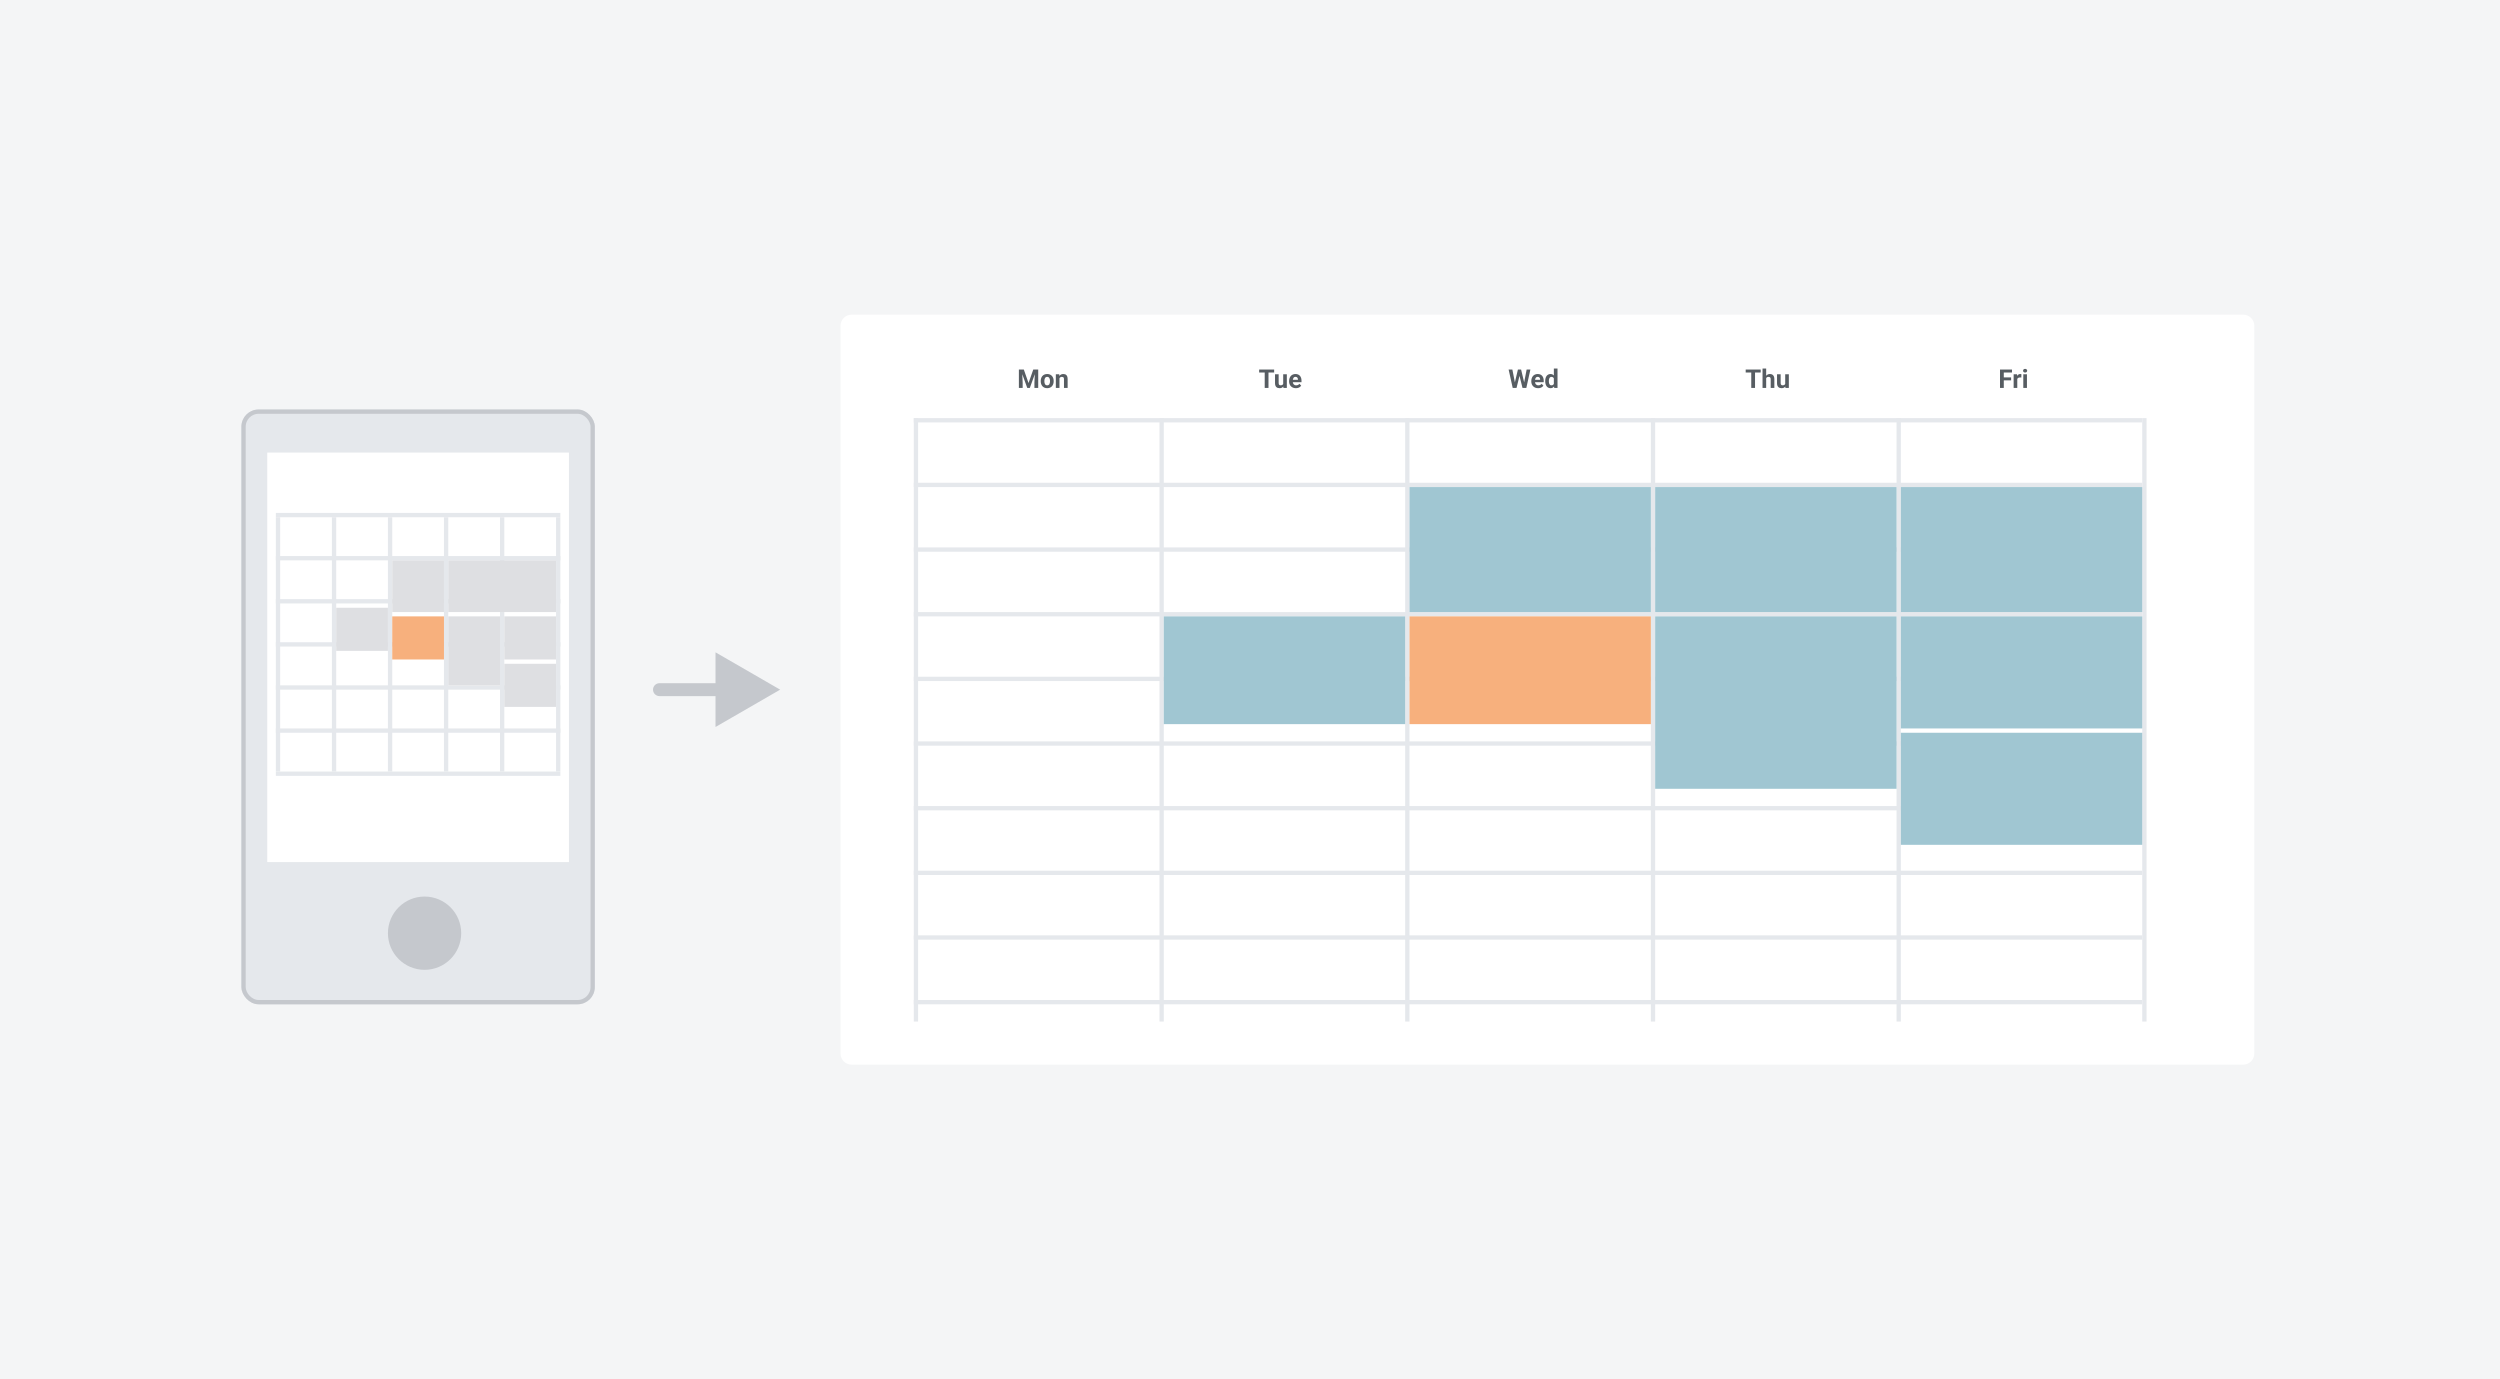
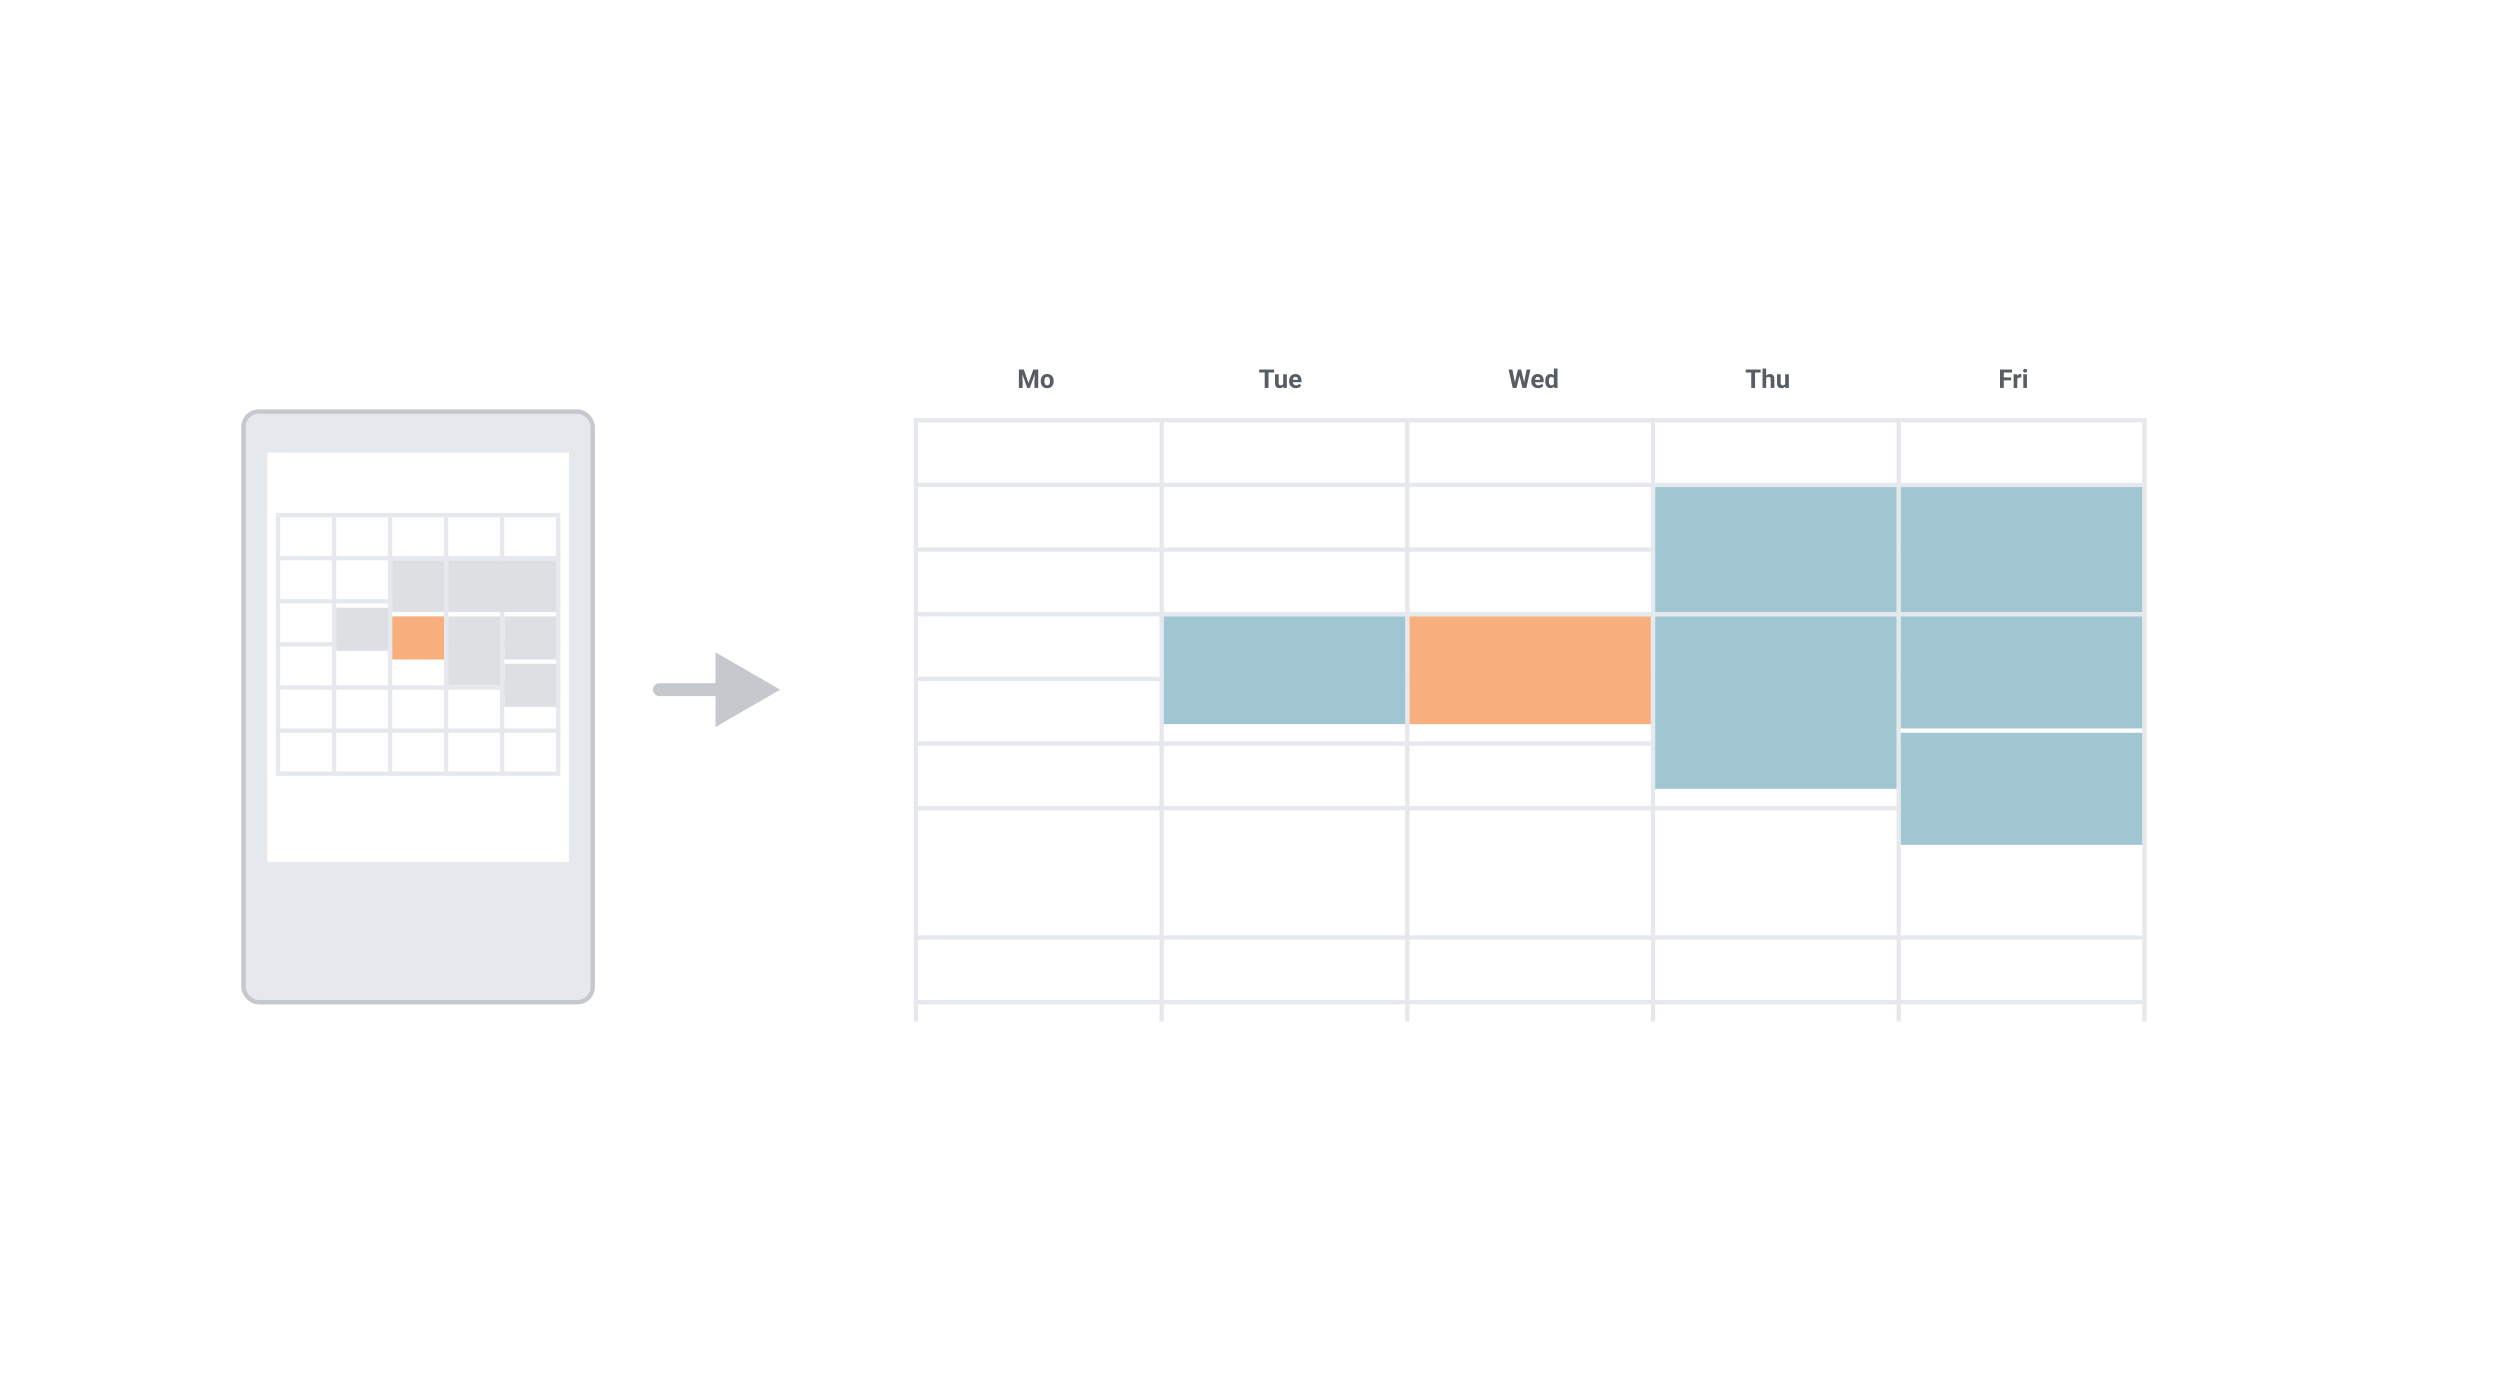
<svg xmlns="http://www.w3.org/2000/svg" width="580" height="320" viewBox="0 0 580 320" fill="none">
-   <path d="M0 0H580V320H0V0Z" fill="#F4F5F6" />
  <path d="M153 158.5C152.172 158.5 151.5 159.172 151.5 160C151.5 160.828 152.172 161.5 153 161.5V158.5ZM181 160L166 151.34V168.66L181 160ZM153 161.5H167.5V158.5H153V161.5Z" fill="#C5C8CD" />
  <line x1="109.5" y1="173" x2="109.5" y2="232" stroke="#C5C8CD" />
  <g filter="url(#filter0_d_2013_11846)">
    <rect x="56" y="95" width="82" height="138" rx="4" fill="#E5E8EC" />
    <rect x="56.5" y="95.5" width="81" height="137" rx="3.5" stroke="#C5C8CD" />
  </g>
  <rect x="62" y="105" width="70" height="95" fill="white" />
-   <circle cx="98.5" cy="216.5" r="8.5" fill="#C5C8CD" />
  <line x1="90.5" y1="120" x2="90.5" y2="179" stroke="#E5E8EC" />
  <line x1="77.5" y1="120" x2="77.5" y2="179" stroke="#E5E8EC" />
  <line x1="64.5" y1="120" x2="64.5" y2="179" stroke="#E5E8EC" />
  <line x1="130" y1="139.5" x2="64" y2="139.5" stroke="#E5E8EC" />
  <line x1="130" y1="129.5" x2="64" y2="129.5" stroke="#E5E8EC" />
  <line x1="103.5" y1="120" x2="103.5" y2="179" stroke="#E5E8EC" />
  <line x1="130" y1="159.5" x2="64" y2="159.5" stroke="#E5E8EC" />
  <line x1="130" y1="149.5" x2="64" y2="149.5" stroke="#E5E8EC" />
  <line x1="116.5" y1="120" x2="116.5" y2="179" stroke="#E5E8EC" />
  <line x1="129.5" y1="120" x2="129.5" y2="179" stroke="#E5E8EC" />
  <line x1="130" y1="169.5" x2="64" y2="169.5" stroke="#E5E8EC" />
  <line x1="130" y1="179.5" x2="64" y2="179.5" stroke="#E5E8EC" />
  <line x1="130" y1="119.5" x2="64" y2="119.5" stroke="#E5E8EC" />
  <g filter="url(#filter1_d_2013_11846)">
    <path d="M195 75.579C195 74.155 196.155 73 197.579 73H520.421C521.845 73 523 74.155 523 75.579V244.421C523 245.845 521.845 247 520.421 247H197.579C196.155 247 195 245.845 195 244.421V75.579Z" fill="white" />
  </g>
  <path fill-rule="evenodd" clip-rule="evenodd" d="M497 98H212V97H497V98Z" fill="#E5E8EC" />
  <path fill-rule="evenodd" clip-rule="evenodd" d="M497 113H212V112H497V113Z" fill="#E5E8EC" />
  <path fill-rule="evenodd" clip-rule="evenodd" d="M497 128H212V127H497V128Z" fill="#E5E8EC" />
  <path fill-rule="evenodd" clip-rule="evenodd" d="M497 142H212V143H497V142Z" fill="#E5E8EC" />
  <path fill-rule="evenodd" clip-rule="evenodd" d="M497 158H212V157H497V158Z" fill="#E5E8EC" />
  <path fill-rule="evenodd" clip-rule="evenodd" d="M497 173H212V172H497V173Z" fill="#E5E8EC" />
  <path fill-rule="evenodd" clip-rule="evenodd" d="M497 188H212V187H497V188Z" fill="#E5E8EC" />
-   <path fill-rule="evenodd" clip-rule="evenodd" d="M497 203H212V202H497V203Z" fill="#E5E8EC" />
  <path fill-rule="evenodd" clip-rule="evenodd" d="M497 218H212V217H497V218Z" fill="#E5E8EC" />
  <path fill-rule="evenodd" clip-rule="evenodd" d="M497 233H212V232H497V233Z" fill="#E5E8EC" />
  <path fill-rule="evenodd" clip-rule="evenodd" d="M212 237L212 97L213 97L213 237L212 237Z" fill="#E5E8EC" />
  <path fill-rule="evenodd" clip-rule="evenodd" d="M269 237L269 97L270 97L270 237L269 237Z" fill="#E5E8EC" />
  <path fill-rule="evenodd" clip-rule="evenodd" d="M326 237L326 97L327 97L327 237L326 237Z" fill="#E5E8EC" />
  <path fill-rule="evenodd" clip-rule="evenodd" d="M383 237L383 97L384 97L384 237L383 237Z" fill="#E5E8EC" />
  <path fill-rule="evenodd" clip-rule="evenodd" d="M440 237L440 97L441 97L441 237L440 237Z" fill="#E5E8EC" />
  <path fill-rule="evenodd" clip-rule="evenodd" d="M497 237L497 97L498 97L498 237L497 237Z" fill="#E5E8EC" />
  <path d="M236.782 85.734H237.526L238.622 88.866L239.718 85.734H240.462L238.921 90H238.323L236.782 85.734ZM236.381 85.734H237.122L237.257 88.787V90H236.381V85.734ZM240.122 85.734H240.866V90H239.987V88.787L240.122 85.734Z" fill="#575D62" />
  <path d="M241.449 88.447V88.386C241.449 88.153 241.482 87.939 241.549 87.744C241.615 87.547 241.712 87.376 241.839 87.231C241.966 87.087 242.122 86.975 242.308 86.894C242.493 86.812 242.706 86.772 242.946 86.772C243.187 86.772 243.4 86.812 243.588 86.894C243.775 86.975 243.933 87.087 244.06 87.231C244.188 87.376 244.286 87.547 244.353 87.744C244.419 87.939 244.452 88.153 244.452 88.386V88.447C244.452 88.678 244.419 88.892 244.353 89.089C244.286 89.284 244.188 89.455 244.06 89.602C243.933 89.746 243.776 89.858 243.591 89.939C243.405 90.019 243.192 90.059 242.952 90.059C242.712 90.059 242.498 90.019 242.311 89.939C242.125 89.858 241.968 89.746 241.839 89.602C241.712 89.455 241.615 89.284 241.549 89.089C241.482 88.892 241.449 88.678 241.449 88.447ZM242.293 88.386V88.447C242.293 88.58 242.305 88.704 242.328 88.819C242.352 88.935 242.389 89.036 242.439 89.124C242.492 89.21 242.561 89.277 242.645 89.326C242.729 89.375 242.831 89.399 242.952 89.399C243.069 89.399 243.17 89.375 243.254 89.326C243.338 89.277 243.405 89.21 243.456 89.124C243.507 89.036 243.544 88.935 243.567 88.819C243.593 88.704 243.605 88.58 243.605 88.447V88.386C243.605 88.257 243.593 88.136 243.567 88.022C243.544 87.907 243.506 87.806 243.453 87.718C243.402 87.628 243.335 87.558 243.251 87.507C243.167 87.456 243.065 87.431 242.946 87.431C242.827 87.431 242.726 87.456 242.642 87.507C242.56 87.558 242.492 87.628 242.439 87.718C242.389 87.806 242.352 87.907 242.328 88.022C242.305 88.136 242.293 88.257 242.293 88.386Z" fill="#575D62" />
-   <path d="M245.797 87.507V90H244.953V86.83H245.744L245.797 87.507ZM245.674 88.304H245.445C245.445 88.069 245.476 87.858 245.536 87.671C245.597 87.481 245.682 87.32 245.791 87.188C245.9 87.053 246.03 86.95 246.181 86.88C246.333 86.808 246.503 86.772 246.69 86.772C246.839 86.772 246.975 86.793 247.098 86.836C247.221 86.879 247.326 86.947 247.414 87.041C247.504 87.135 247.572 87.259 247.619 87.413C247.668 87.567 247.692 87.756 247.692 87.978V90H246.843V87.976C246.843 87.835 246.823 87.726 246.784 87.647C246.745 87.569 246.688 87.515 246.611 87.483C246.537 87.45 246.445 87.434 246.336 87.434C246.223 87.434 246.124 87.456 246.04 87.501C245.958 87.546 245.89 87.608 245.835 87.689C245.782 87.767 245.742 87.858 245.715 87.964C245.688 88.069 245.674 88.183 245.674 88.304Z" fill="#575D62" />
  <path d="M294.289 85.734V90H293.413V85.734H294.289ZM295.602 85.734V86.423H292.121V85.734H295.602Z" fill="#575D62" />
  <path d="M297.702 89.241V86.83H298.546V90H297.752L297.702 89.241ZM297.796 88.591L298.045 88.585C298.045 88.796 298.021 88.992 297.972 89.174C297.923 89.353 297.85 89.51 297.752 89.643C297.654 89.773 297.531 89.876 297.383 89.95C297.234 90.022 297.06 90.059 296.858 90.059C296.704 90.059 296.562 90.037 296.431 89.994C296.302 89.949 296.19 89.88 296.097 89.786C296.005 89.69 295.933 89.568 295.88 89.42C295.829 89.269 295.804 89.089 295.804 88.878V86.83H296.647V88.884C296.647 88.978 296.658 89.057 296.68 89.121C296.703 89.186 296.735 89.238 296.776 89.279C296.817 89.32 296.865 89.35 296.92 89.367C296.977 89.385 297.039 89.394 297.107 89.394C297.281 89.394 297.418 89.358 297.518 89.288C297.619 89.218 297.69 89.122 297.731 89.001C297.774 88.878 297.796 88.741 297.796 88.591Z" fill="#575D62" />
  <path d="M300.649 90.059C300.403 90.059 300.183 90.019 299.987 89.941C299.792 89.861 299.626 89.751 299.489 89.61C299.354 89.47 299.251 89.307 299.179 89.121C299.106 88.934 299.07 88.734 299.07 88.523V88.406C299.07 88.166 299.104 87.946 299.173 87.747C299.241 87.548 299.339 87.375 299.466 87.228C299.595 87.082 299.751 86.97 299.935 86.892C300.118 86.811 300.325 86.772 300.556 86.772C300.78 86.772 300.979 86.809 301.153 86.883C301.327 86.957 301.473 87.062 301.59 87.199C301.709 87.336 301.799 87.5 301.859 87.691C301.92 87.881 301.95 88.092 301.95 88.324V88.676H299.431V88.113H301.121V88.049C301.121 87.932 301.1 87.827 301.057 87.735C301.016 87.642 300.953 87.567 300.869 87.513C300.785 87.458 300.678 87.431 300.547 87.431C300.436 87.431 300.34 87.455 300.26 87.504C300.18 87.553 300.114 87.621 300.063 87.709C300.015 87.797 299.978 87.9 299.952 88.019C299.929 88.137 299.917 88.266 299.917 88.406V88.523C299.917 88.65 299.935 88.768 299.97 88.875C300.007 88.982 300.059 89.075 300.125 89.153C300.193 89.231 300.275 89.292 300.371 89.335C300.469 89.378 300.579 89.399 300.702 89.399C300.854 89.399 300.996 89.37 301.127 89.311C301.26 89.251 301.374 89.16 301.47 89.039L301.88 89.484C301.813 89.58 301.723 89.672 301.607 89.76C301.494 89.848 301.357 89.92 301.197 89.977C301.037 90.031 300.854 90.059 300.649 90.059Z" fill="#575D62" />
  <path d="M351.307 89.323L352.156 85.734H352.631L352.739 86.332L351.834 90H351.324L351.307 89.323ZM350.87 85.734L351.573 89.323L351.515 90H350.946L350 85.734H350.87ZM353.486 89.309L354.181 85.734H355.051L354.107 90H353.539L353.486 89.309ZM352.897 85.734L353.753 89.338L353.729 90H353.22L352.309 86.329L352.426 85.734H352.897Z" fill="#575D62" />
  <path d="M356.841 90.059C356.595 90.059 356.374 90.019 356.179 89.941C355.983 89.861 355.817 89.751 355.681 89.61C355.546 89.47 355.442 89.307 355.37 89.121C355.298 88.934 355.262 88.734 355.262 88.523V88.406C355.262 88.166 355.296 87.946 355.364 87.747C355.433 87.548 355.53 87.375 355.657 87.228C355.786 87.082 355.942 86.97 356.126 86.892C356.31 86.811 356.517 86.772 356.747 86.772C356.972 86.772 357.171 86.809 357.345 86.883C357.519 86.957 357.664 87.062 357.781 87.199C357.9 87.336 357.99 87.5 358.051 87.691C358.111 87.881 358.142 88.092 358.142 88.324V88.676H355.622V88.113H357.312V88.049C357.312 87.932 357.291 87.827 357.248 87.735C357.207 87.642 357.145 87.567 357.061 87.513C356.977 87.458 356.869 87.431 356.738 87.431C356.627 87.431 356.531 87.455 356.451 87.504C356.371 87.553 356.306 87.621 356.255 87.709C356.206 87.797 356.169 87.9 356.144 88.019C356.12 88.137 356.108 88.266 356.108 88.406V88.523C356.108 88.65 356.126 88.768 356.161 88.875C356.198 88.982 356.25 89.075 356.316 89.153C356.385 89.231 356.467 89.292 356.562 89.335C356.66 89.378 356.771 89.399 356.894 89.399C357.046 89.399 357.188 89.37 357.318 89.311C357.451 89.251 357.565 89.16 357.661 89.039L358.071 89.484C358.005 89.58 357.914 89.672 357.799 89.76C357.686 89.848 357.549 89.92 357.389 89.977C357.229 90.031 357.046 90.059 356.841 90.059Z" fill="#575D62" />
  <path d="M360.494 89.309V85.5H361.344V90H360.579L360.494 89.309ZM358.49 88.453V88.392C358.49 88.149 358.518 87.93 358.572 87.732C358.627 87.533 358.707 87.362 358.812 87.22C358.918 87.077 359.048 86.967 359.202 86.889C359.356 86.811 359.532 86.772 359.729 86.772C359.915 86.772 360.077 86.811 360.216 86.889C360.356 86.967 360.476 87.078 360.573 87.223C360.673 87.365 360.753 87.534 360.813 87.73C360.874 87.923 360.918 88.135 360.945 88.365V88.5C360.918 88.721 360.874 88.926 360.813 89.115C360.753 89.305 360.673 89.471 360.573 89.613C360.476 89.754 360.356 89.863 360.216 89.941C360.075 90.019 359.911 90.059 359.724 90.059C359.526 90.059 359.351 90.019 359.196 89.939C359.044 89.858 358.915 89.746 358.81 89.602C358.706 89.457 358.627 89.287 358.572 89.092C358.518 88.897 358.49 88.684 358.49 88.453ZM359.334 88.392V88.453C359.334 88.584 359.344 88.706 359.363 88.819C359.385 88.933 359.419 89.033 359.466 89.121C359.515 89.207 359.577 89.274 359.653 89.323C359.731 89.37 359.826 89.394 359.938 89.394C360.082 89.394 360.201 89.361 360.295 89.297C360.389 89.231 360.46 89.14 360.509 89.024C360.56 88.909 360.589 88.776 360.597 88.626V88.242C360.591 88.119 360.573 88.009 360.544 87.911C360.517 87.811 360.476 87.727 360.421 87.656C360.368 87.586 360.302 87.531 360.222 87.492C360.144 87.453 360.051 87.434 359.943 87.434C359.834 87.434 359.74 87.459 359.662 87.51C359.584 87.559 359.521 87.626 359.472 87.712C359.425 87.798 359.39 87.899 359.366 88.017C359.345 88.132 359.334 88.257 359.334 88.392Z" fill="#575D62" />
  <path d="M407.168 85.734V90H406.292V85.734H407.168ZM408.48 85.734V86.423H405V85.734H408.48Z" fill="#575D62" />
  <path d="M409.752 85.5V90H408.908V85.5H409.752ZM409.632 88.304H409.4C409.402 88.083 409.432 87.88 409.488 87.694C409.545 87.507 409.626 87.345 409.731 87.208C409.837 87.069 409.963 86.962 410.109 86.886C410.258 86.81 410.422 86.772 410.602 86.772C410.758 86.772 410.899 86.794 411.026 86.839C411.155 86.882 411.266 86.952 411.357 87.05C411.451 87.145 411.523 87.272 411.574 87.428C411.625 87.584 411.65 87.773 411.65 87.996V90H410.801V87.99C410.801 87.85 410.78 87.739 410.739 87.659C410.7 87.577 410.643 87.519 410.566 87.486C410.492 87.451 410.4 87.434 410.291 87.434C410.17 87.434 410.066 87.456 409.98 87.501C409.896 87.546 409.829 87.608 409.778 87.689C409.728 87.767 409.69 87.858 409.667 87.964C409.644 88.069 409.632 88.183 409.632 88.304Z" fill="#575D62" />
  <path d="M414.167 89.241V86.83H415.011V90H414.217L414.167 89.241ZM414.261 88.591L414.51 88.585C414.51 88.796 414.485 88.992 414.437 89.174C414.388 89.353 414.314 89.51 414.217 89.643C414.119 89.773 413.996 89.876 413.848 89.95C413.699 90.022 413.524 90.059 413.323 90.059C413.169 90.059 413.026 90.037 412.896 89.994C412.767 89.949 412.655 89.88 412.562 89.786C412.47 89.69 412.397 89.568 412.345 89.42C412.294 89.269 412.269 89.089 412.269 88.878V86.83H413.112V88.884C413.112 88.978 413.123 89.057 413.145 89.121C413.168 89.186 413.2 89.238 413.241 89.279C413.282 89.32 413.33 89.35 413.385 89.367C413.441 89.385 413.504 89.394 413.572 89.394C413.746 89.394 413.883 89.358 413.982 89.288C414.084 89.218 414.155 89.122 414.196 89.001C414.239 88.878 414.261 88.741 414.261 88.591Z" fill="#575D62" />
  <path d="M464.879 85.734V90H464V85.734H464.879ZM466.578 87.557V88.242H464.639V87.557H466.578ZM466.783 85.734V86.423H464.639V85.734H466.783Z" fill="#575D62" />
  <path d="M468.008 87.522V90H467.164V86.83H467.958L468.008 87.522ZM468.963 86.81L468.948 87.592C468.907 87.586 468.857 87.581 468.799 87.577C468.742 87.571 468.69 87.568 468.644 87.568C468.524 87.568 468.421 87.584 468.333 87.615C468.247 87.644 468.175 87.689 468.116 87.747C468.06 87.806 468.017 87.877 467.987 87.961C467.96 88.045 467.944 88.141 467.94 88.248L467.771 88.195C467.771 87.99 467.791 87.802 467.832 87.63C467.873 87.456 467.933 87.305 468.011 87.176C468.091 87.047 468.188 86.947 468.304 86.877C468.419 86.807 468.551 86.772 468.699 86.772C468.746 86.772 468.794 86.775 468.843 86.783C468.892 86.789 468.932 86.798 468.963 86.81Z" fill="#575D62" />
  <path d="M470.252 86.83V90H469.405V86.83H470.252ZM469.353 86.004C469.353 85.881 469.396 85.779 469.481 85.699C469.567 85.619 469.683 85.579 469.827 85.579C469.97 85.579 470.084 85.619 470.17 85.699C470.258 85.779 470.302 85.881 470.302 86.004C470.302 86.127 470.258 86.228 470.17 86.309C470.084 86.389 469.97 86.429 469.827 86.429C469.683 86.429 469.567 86.389 469.481 86.309C469.396 86.228 469.353 86.127 469.353 86.004Z" fill="#575D62" />
  <path d="M441 113H497V142H441V113Z" fill="#A0C6D2" />
  <g filter="url(#filter2_d_2013_11846)">
    <path d="M270 143H326V168H270V143Z" fill="#A0C6D2" />
  </g>
  <g filter="url(#filter3_d_2013_11846)">
    <path d="M384 113H440V142H384V113Z" fill="#A0C6D2" />
  </g>
  <path d="M384 143H440V183H384V143Z" fill="#A0C6D2" />
  <g filter="url(#filter4_d_2013_11846)">
    <path d="M441 143H497V169H441V143Z" fill="#A0C6D2" />
  </g>
  <g filter="url(#filter5_d_2013_11846)">
    <path d="M441 170H497V196H441V170Z" fill="#A0C6D2" />
  </g>
-   <path d="M327 113H383V142H327V113Z" fill="#A0C6D2" />
  <path d="M327 143H383V168H327V143Z" fill="#F7B07D" />
  <path d="M116 130H129V142H116V130Z" fill="#DEDFE2" />
  <path d="M78 141H90V151H78V141Z" fill="#DEDFE2" />
  <path d="M104 130H116V142H104V130Z" fill="#DEDFE2" />
  <path d="M104 143H116V159H104V143Z" fill="#DEDFE2" />
  <path d="M117 143H129V153H117V143Z" fill="#DEDFE2" />
  <path d="M117 154H129V164H117V154Z" fill="#DEDFE2" />
  <path d="M91 130H103V142H91V130Z" fill="#DEDFE2" />
  <path d="M91 143H103V153H91V143Z" fill="#F7B07D" />
  <defs>
    <filter id="filter0_d_2013_11846" x="54" y="93" width="86" height="142" filterUnits="userSpaceOnUse" color-interpolation-filters="sRGB">
      <feFlood flood-opacity="0" result="BackgroundImageFix" />
      <feColorMatrix in="SourceAlpha" type="matrix" values="0 0 0 0 0 0 0 0 0 0 0 0 0 0 0 0 0 0 127 0" result="hardAlpha" />
      <feMorphology radius="1" operator="dilate" in="SourceAlpha" result="effect1_dropShadow_2013_11846" />
      <feOffset />
      <feGaussianBlur stdDeviation="0.5" />
      <feColorMatrix type="matrix" values="0 0 0 0 0.204 0 0 0 0 0.227 0 0 0 0 0.251 0 0 0 0.2 0" />
      <feBlend mode="normal" in2="BackgroundImageFix" result="effect1_dropShadow_2013_11846" />
      <feBlend mode="normal" in="SourceGraphic" in2="effect1_dropShadow_2013_11846" result="shape" />
    </filter>
    <filter id="filter1_d_2013_11846" x="180" y="58" width="358" height="204" filterUnits="userSpaceOnUse" color-interpolation-filters="sRGB">
      <feFlood flood-opacity="0" result="BackgroundImageFix" />
      <feColorMatrix in="SourceAlpha" type="matrix" values="0 0 0 0 0 0 0 0 0 0 0 0 0 0 0 0 0 0 127 0" result="hardAlpha" />
      <feOffset />
      <feGaussianBlur stdDeviation="7.5" />
      <feColorMatrix type="matrix" values="0 0 0 0 0.204 0 0 0 0 0.227 0 0 0 0 0.251 0 0 0 0.2 0" />
      <feBlend mode="normal" in2="BackgroundImageFix" result="effect1_dropShadow_2013_11846" />
      <feBlend mode="normal" in="SourceGraphic" in2="effect1_dropShadow_2013_11846" result="shape" />
    </filter>
    <filter id="filter2_d_2013_11846" x="268.066" y="141.066" width="59.868" height="28.868" filterUnits="userSpaceOnUse" color-interpolation-filters="sRGB">
      <feFlood flood-opacity="0" result="BackgroundImageFix" />
      <feColorMatrix in="SourceAlpha" type="matrix" values="0 0 0 0 0 0 0 0 0 0 0 0 0 0 0 0 0 0 127 0" result="hardAlpha" />
      <feOffset />
      <feGaussianBlur stdDeviation="0.967" />
      <feColorMatrix type="matrix" values="0 0 0 0 0.204 0 0 0 0 0.227 0 0 0 0 0.251 0 0 0 0.2 0" />
      <feBlend mode="normal" in2="BackgroundImageFix" result="effect1_dropShadow_2013_11846" />
      <feBlend mode="normal" in="SourceGraphic" in2="effect1_dropShadow_2013_11846" result="shape" />
    </filter>
    <filter id="filter3_d_2013_11846" x="382.421" y="111.421" width="59.158" height="32.158" filterUnits="userSpaceOnUse" color-interpolation-filters="sRGB">
      <feFlood flood-opacity="0" result="BackgroundImageFix" />
      <feColorMatrix in="SourceAlpha" type="matrix" values="0 0 0 0 0 0 0 0 0 0 0 0 0 0 0 0 0 0 127 0" result="hardAlpha" />
      <feOffset />
      <feGaussianBlur stdDeviation="0.79" />
      <feColorMatrix type="matrix" values="0 0 0 0 0.204 0 0 0 0 0.227 0 0 0 0 0.251 0 0 0 0.2 0" />
      <feBlend mode="normal" in2="BackgroundImageFix" result="effect1_dropShadow_2013_11846" />
      <feBlend mode="normal" in="SourceGraphic" in2="effect1_dropShadow_2013_11846" result="shape" />
    </filter>
    <filter id="filter4_d_2013_11846" x="439.066" y="141.066" width="59.868" height="29.868" filterUnits="userSpaceOnUse" color-interpolation-filters="sRGB">
      <feFlood flood-opacity="0" result="BackgroundImageFix" />
      <feColorMatrix in="SourceAlpha" type="matrix" values="0 0 0 0 0 0 0 0 0 0 0 0 0 0 0 0 0 0 127 0" result="hardAlpha" />
      <feOffset />
      <feGaussianBlur stdDeviation="0.967" />
      <feColorMatrix type="matrix" values="0 0 0 0 0.204 0 0 0 0 0.227 0 0 0 0 0.251 0 0 0 0.2 0" />
      <feBlend mode="normal" in2="BackgroundImageFix" result="effect1_dropShadow_2013_11846" />
      <feBlend mode="normal" in="SourceGraphic" in2="effect1_dropShadow_2013_11846" result="shape" />
    </filter>
    <filter id="filter5_d_2013_11846" x="439.066" y="168.066" width="59.868" height="29.868" filterUnits="userSpaceOnUse" color-interpolation-filters="sRGB">
      <feFlood flood-opacity="0" result="BackgroundImageFix" />
      <feColorMatrix in="SourceAlpha" type="matrix" values="0 0 0 0 0 0 0 0 0 0 0 0 0 0 0 0 0 0 127 0" result="hardAlpha" />
      <feOffset />
      <feGaussianBlur stdDeviation="0.967" />
      <feColorMatrix type="matrix" values="0 0 0 0 0.204 0 0 0 0 0.227 0 0 0 0 0.251 0 0 0 0.2 0" />
      <feBlend mode="normal" in2="BackgroundImageFix" result="effect1_dropShadow_2013_11846" />
      <feBlend mode="normal" in="SourceGraphic" in2="effect1_dropShadow_2013_11846" result="shape" />
    </filter>
  </defs>
</svg>